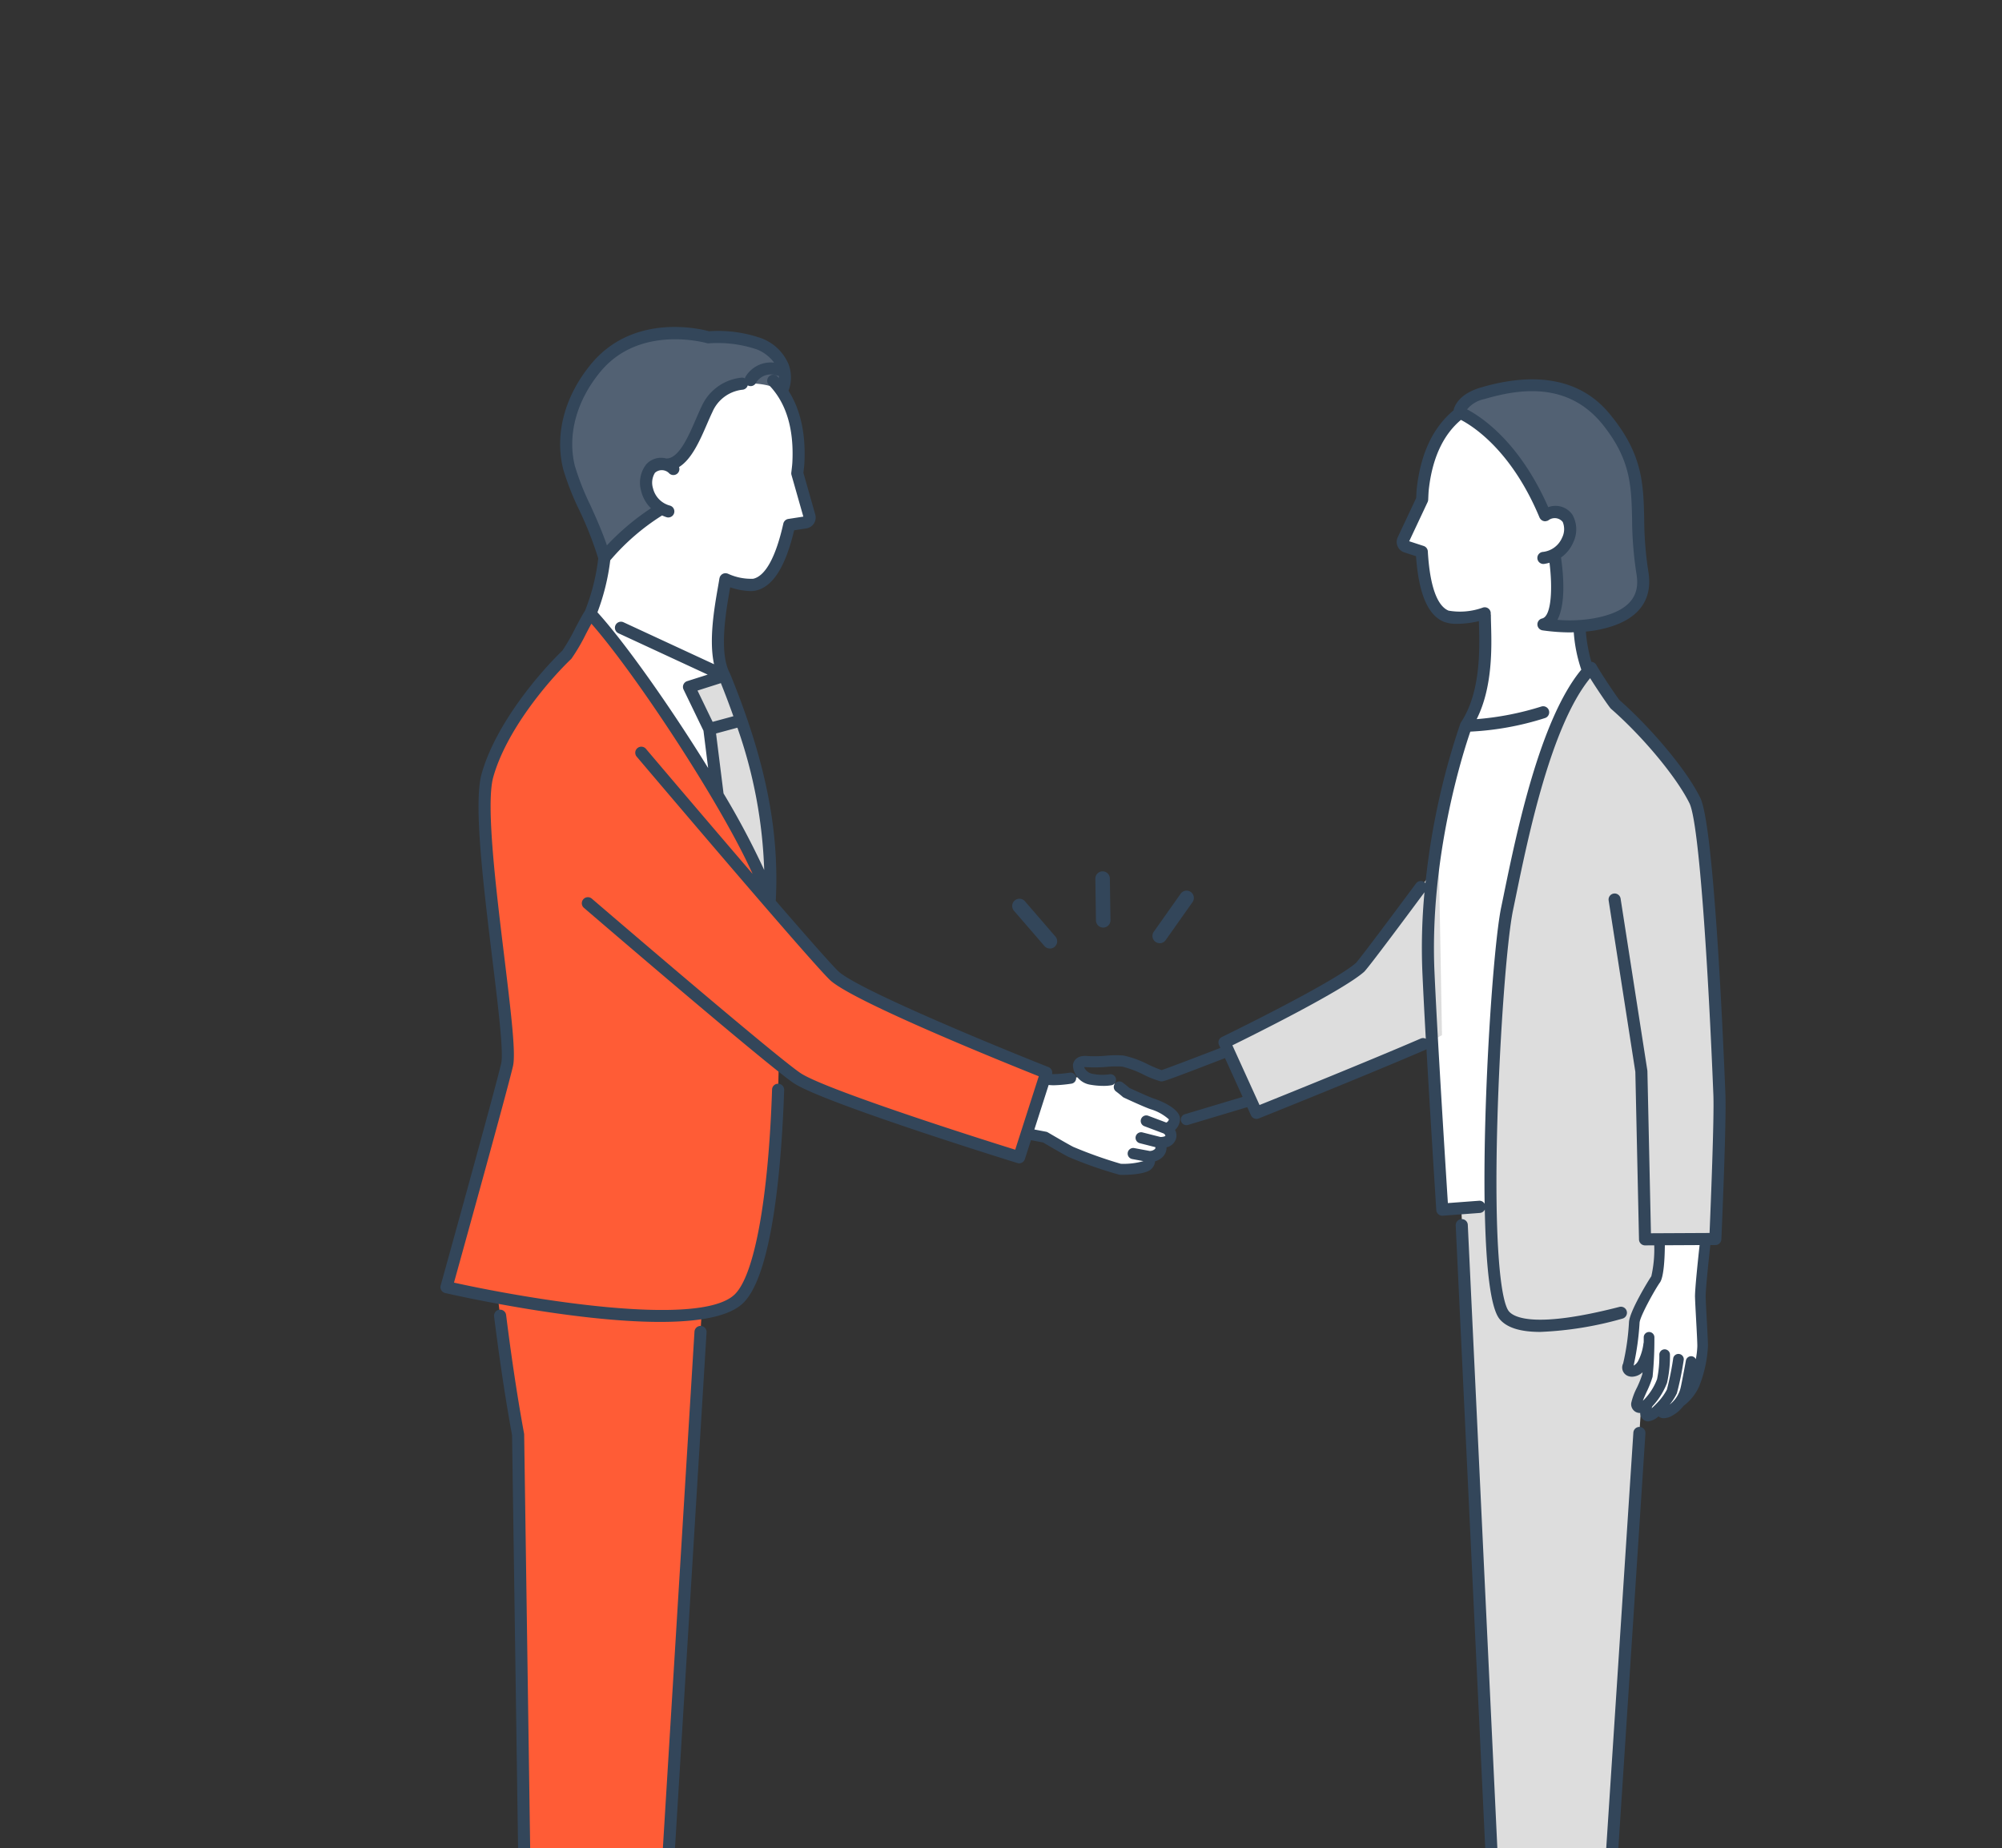
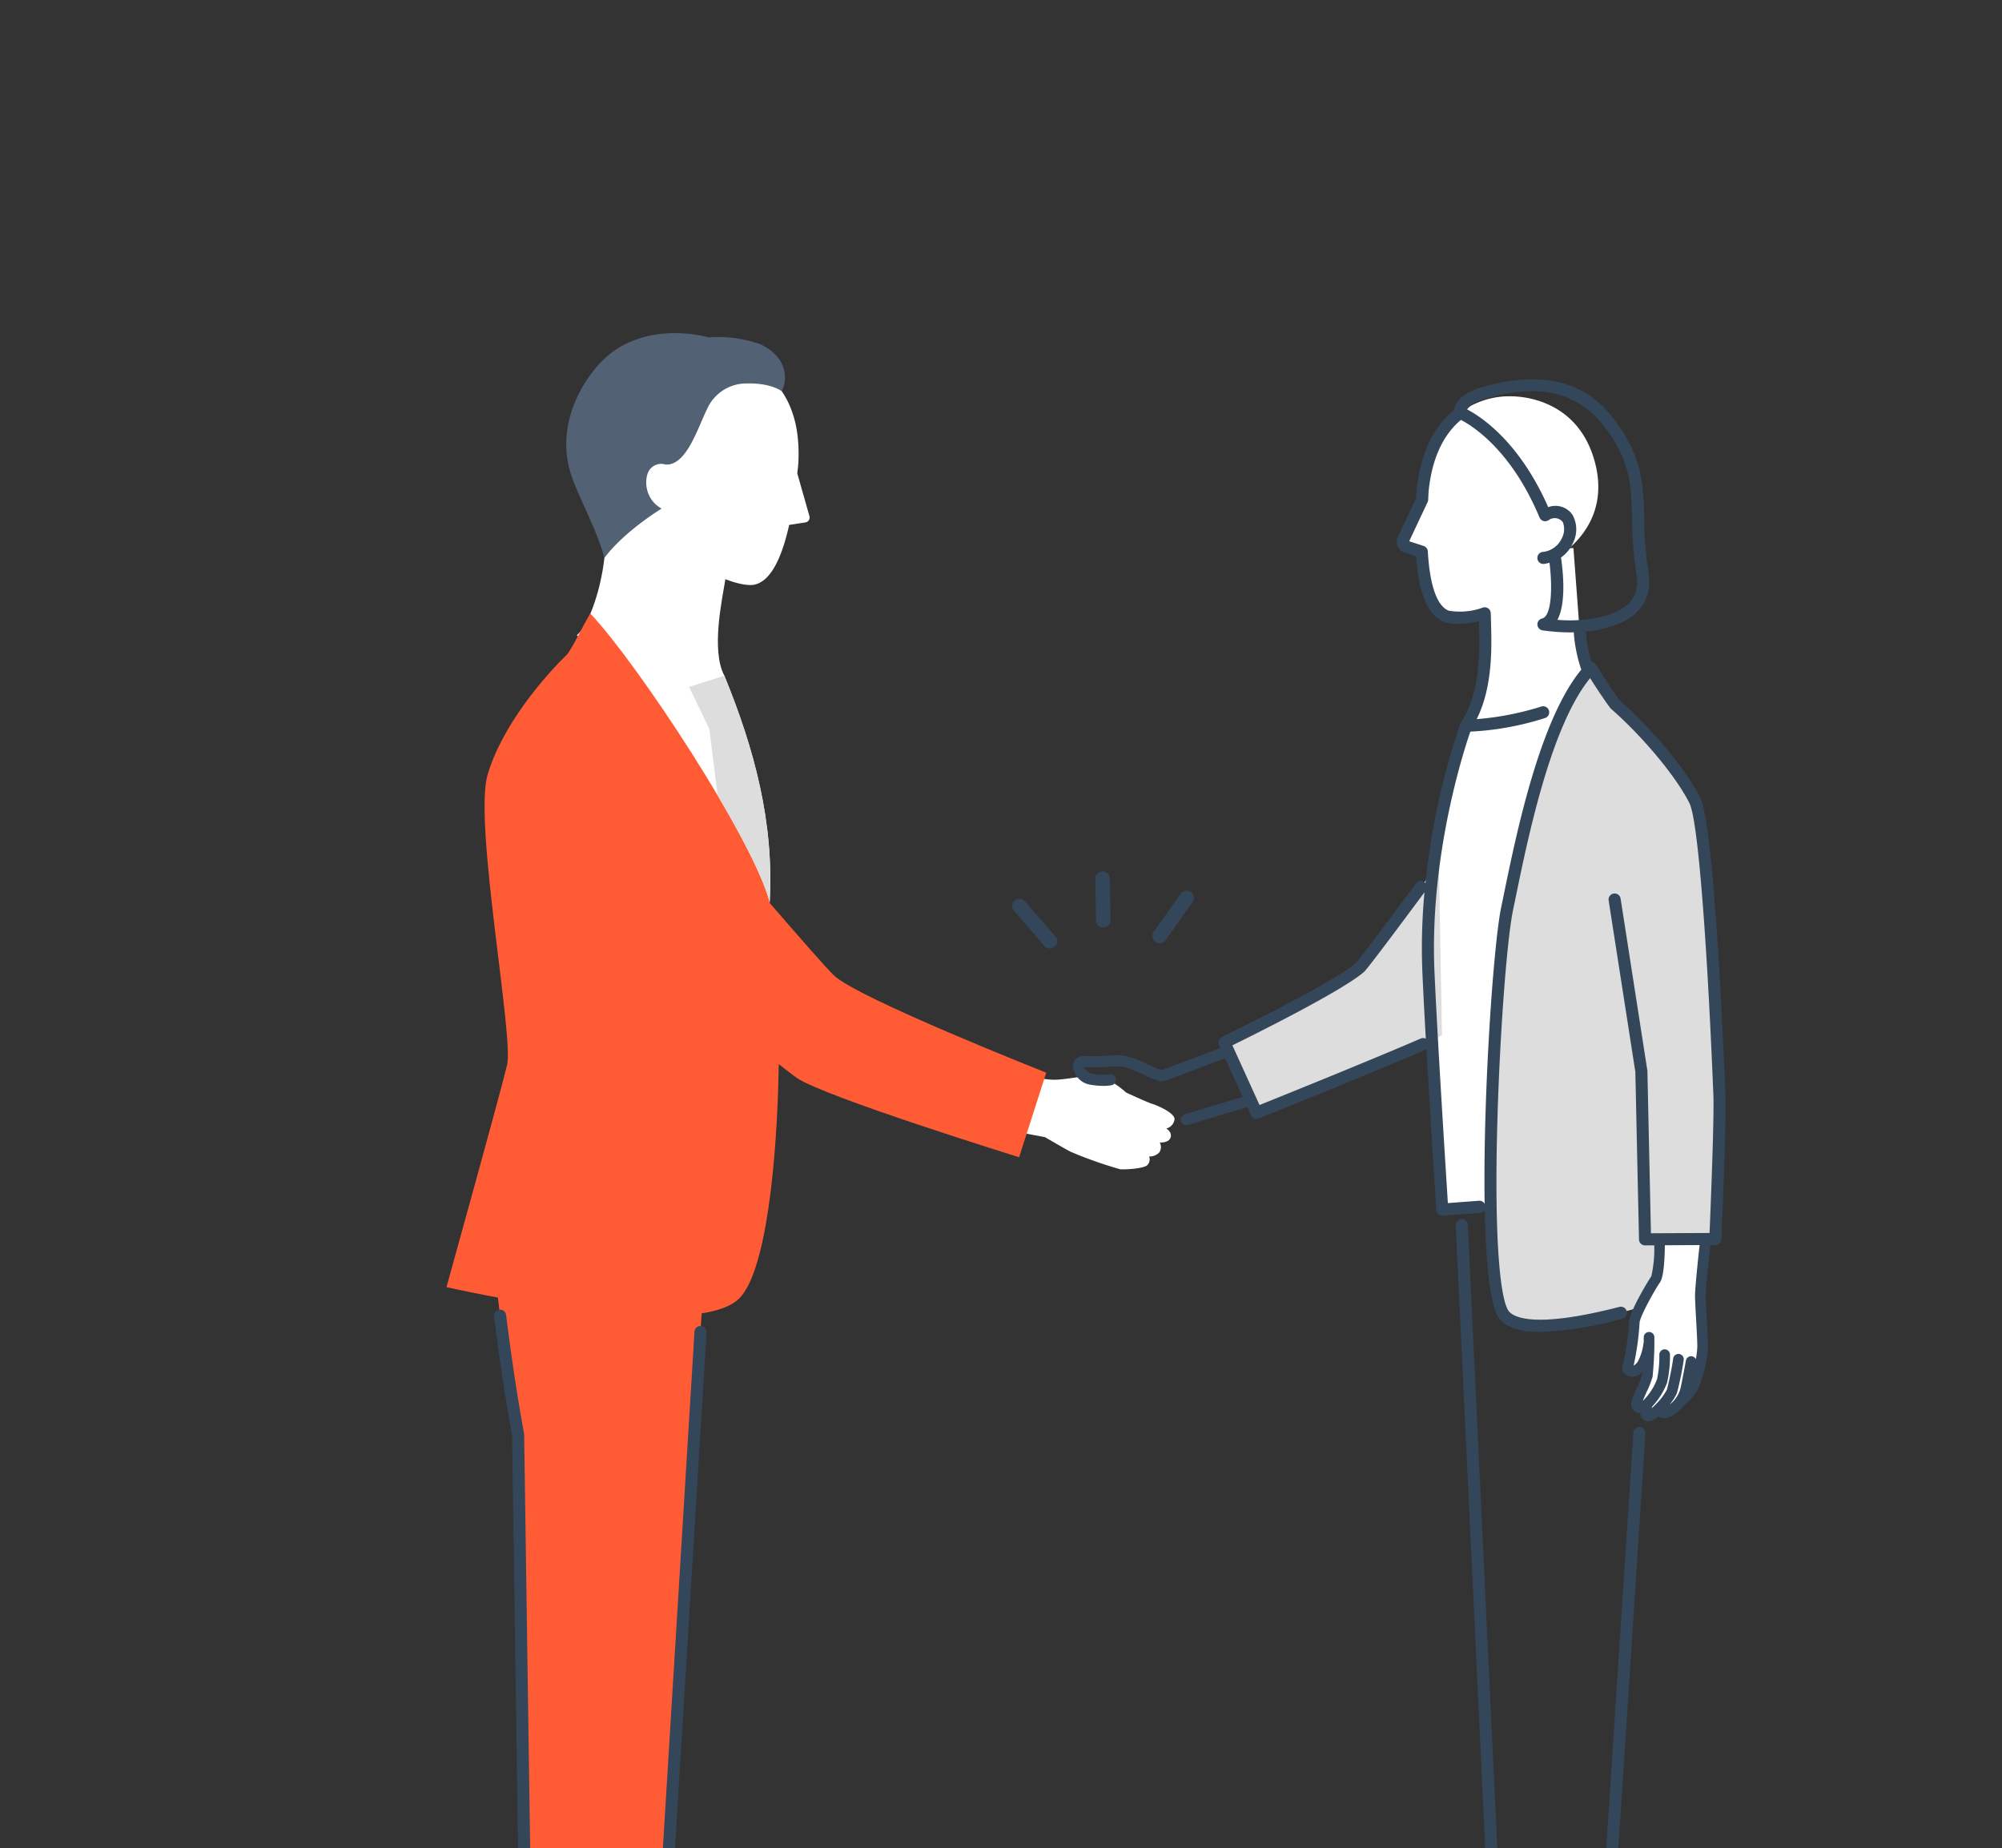
<svg xmlns="http://www.w3.org/2000/svg" width="300" height="277" viewBox="0 0 300 277">
  <rect x="0" y="0" width="300" height="277" fill="#333333" stroke="none" />
  <defs>
    <clipPath id="clip-path">
      <rect id="長方形_35965" data-name="長方形 35965" width="300" height="277" transform="translate(60 5369)" fill="#fff" stroke="#707070" stroke-width="1" />
    </clipPath>
    <clipPath id="clip-path-2">
      <rect id="長方形_35944" data-name="長方形 35944" width="192.577" height="287.764" fill="none" />
    </clipPath>
  </defs>
  <g id="マスクグループ_5026" data-name="マスクグループ 5026" transform="translate(-60 -5369)" clip-path="url(#clip-path)">
    <g id="グループ_64589" data-name="グループ 64589" transform="translate(126 5418)">
      <g id="グループ_64588" data-name="グループ 64588" clip-path="url(#clip-path-2)">
        <path id="パス_156984" data-name="パス 156984" d="M170.732,263.315l-.2,9.04c2.551,3.623,3.234,7.748,1.757,9.419s-3.41,1.254-9.224,3.337-19.568,1.118-20.006-1.261,2.491-3.762,7.133-4.355,10.837-7.151,11.05-7.432.345-8.8.345-8.8Z" fill="#fff" />
        <path id="パス_156985" data-name="パス 156985" d="M171.441,273.8a33.194,33.194,0,0,1-5.647,3.839,30.643,30.643,0,0,1-10.713,2.59c-2.774.151-3.7-.442-4.011-.911a6.545,6.545,0,0,1-.875.175c-4.642.593-7.569,1.976-7.132,4.355s14.192,3.344,20,1.261c.952-.341,1.79-.61,2.549-.837l.084,1.052a36.92,36.92,0,0,0,6.487-.326l.576-4.019c.668-1.671.189-4.454-1.323-7.179" fill="#fff" />
-         <path id="パス_156986" data-name="パス 156986" d="M181.106,143.667l-7.9,121.027c-6.795,1.8-14.013-.316-14.013-.316l-6.32-134.467,27.955,1.083Z" fill="#ddd" />
-         <path id="パス_156987" data-name="パス 156987" d="M153.686,59.757c3.651-5.5,2.795-13.806,2.822-16.567l-.676-9.012,13.947-1.045.88,11.742c.271,3.364.864,6.489,2.075,7.768l-1.53,6.922-15.975,8.762Z" fill="#fff" />
+         <path id="パス_156987" data-name="パス 156987" d="M153.686,59.757c3.651-5.5,2.795-13.806,2.822-16.567l-.676-9.012,13.947-1.045.88,11.742c.271,3.364.864,6.489,2.075,7.768l-1.53,6.922-15.975,8.762" fill="#fff" />
        <path id="パス_156988" data-name="パス 156988" d="M165.074,35.8c-2.487,6.775-12.08,8.485-14.347,7.555-1.394-.571-3.255-2.437-3.67-9.669l-2.343-.766a.743.743,0,0,1-.442-1.022l2.84-6.04c.03-.534.039-1.081.1-1.645C148.854,9.749,160.144,10.4,160.144,10.4s10.014-.576,12.829,9.785c3.037,11.179-7.9,15.621-7.9,15.621" fill="#fff" />
-         <path id="パス_156989" data-name="パス 156989" d="M152.672,12.811s7.643,2.878,12.868,15.412c0,0,2.05-1.355,3.374.481.773,1.075.468,4.109-1.984,5.4,0,0,1.653,9.731-1.641,10.482a24.459,24.459,0,0,0,7.7-.018c6.381-1.151,7.7-4.324,7.12-7.751-1.6-9.538,1.182-14.619-5.129-22.615C168.954,6.56,160.3,8.725,156.137,9.952c-3.309.974-3.465,2.859-3.465,2.859" fill="#526173" />
        <path id="パス_156990" data-name="パス 156990" d="M162.734,131.337l-12.612.945c-.914-14.333-1.725-27.844-2.069-35.617-.862-19.509,5.633-36.907,5.633-36.907a43.239,43.239,0,0,0,16.346-3.807Z" fill="#fff" />
        <path id="パス_156991" data-name="パス 156991" d="M150.082,106.13c-4.35,2.6-27.805,11.643-27.805,11.643l-4.79-10.538S134.145,99.15,137.777,96c.629-.546,10.152-13.426,11.841-15.717Z" fill="#ddd" />
        <path id="パス_156992" data-name="パス 156992" d="M187.977,70.977c-2.1-4.265-7.451-10.489-11.959-14.431-.3-.33-2.551-3.631-3.6-5.451-6.989,7.234-10.654,26.871-12.575,36.083-1.811,8.681-4.384,56.212-.425,60.927,2.317,2.76,10.479,1.428,17.495-.38l9.032-2.541-.257-8.483,5.354-.027s.772-17.548.609-21.623-1.618-39.9-3.672-44.074" fill="#ddd" />
        <path id="パス_156993" data-name="パス 156993" d="M189.589,136.681l-6.906.034s.037,5.137-.59,6.015-3.136,5.206-3.2,6.46a34.953,34.953,0,0,1-.942,6.46c-.439,1,1.255,1.442,2.258-.377a9.063,9.063,0,0,0,.892-3.138,46.564,46.564,0,0,1-.243,5.02c-.219.972-1.568,3.48-1.63,4.17s.69.972,1.693,0c0,0-.784,1.694,0,1.882.371.089,1.113-.505,1.834-1.26l-.005.006s-.1,1.379,1.495.47a4.649,4.649,0,0,0,1.446-1.294,6.813,6.813,0,0,0,2.192-2.689,18.159,18.159,0,0,0,1.254-5.707c0-1.16-.314-5.958-.345-7.369s.795-8.683.795-8.683" fill="#fff" />
        <path id="パス_156994" data-name="パス 156994" d="M153.827,287.137c-4.226,0-8.472-.53-10.454-1.671a2.2,2.2,0,0,1-1.2-1.452,3.16,3.16,0,0,1,.561-2.486c1.067-1.46,3.539-2.446,7.35-2.933a5.461,5.461,0,0,0,.754-.151.9.9,0,0,1,.993.379c.017.027.466.649,3.2.5a29.653,29.653,0,0,0,10.341-2.488,27.4,27.4,0,0,0,2.543-1.521.907.907,0,0,1,1.01,1.506,29.461,29.461,0,0,1-2.713,1.621,31.161,31.161,0,0,1-11.083,2.692c-2.1.115-3.537-.154-4.359-.816-.157.03-.311.055-.461.074-4.322.552-5.685,1.617-6.113,2.2a1.323,1.323,0,0,0-.242,1.088c.82,1.367,12.827,2.714,18.808.573.862-.308,1.71-.587,2.6-.852a.905.905,0,0,1,1.163.8l.021.261a37.615,37.615,0,0,0,4.847-.277l.478-3.334a.867.867,0,0,1,.055-.207c.571-1.429.059-4-1.273-6.4a.906.906,0,1,1,1.585-.88c1.6,2.888,2.138,5.879,1.413,7.848l-.562,3.919a.908.908,0,0,1-.771.769,37.559,37.559,0,0,1-6.686.332.906.906,0,0,1-.82-.754c-.48.155-.955.317-1.434.488a32.18,32.18,0,0,1-9.547,1.173" fill="#231815" />
        <path id="パス_156995" data-name="パス 156995" d="M151.07,280.227a.906.906,0,0,1-.233-1.782c3.793-1.012,8.573-5.707,9.57-6.8.085-.776.161-3.519.2-4.892l.034-1.154a.9.9,0,0,1,.935-.876.906.906,0,0,1,.876.936l-.033,1.144c-.15,5.415-.207,5.49-.452,5.81-.044.058-5.67,6.251-10.662,7.583a.944.944,0,0,1-.234.03" fill="#231815" />
        <path id="パス_156996" data-name="パス 156996" d="M171.4,274.638a.905.905,0,0,1-.791-.462,14.983,14.983,0,0,0-.819-1.3.906.906,0,0,1-.165-.542l.151-6.94a.939.939,0,0,1,.926-.887.908.908,0,0,1,.886.927l-.144,6.646c.265.391.515.8.746,1.206a.907.907,0,0,1-.79,1.35" fill="#231815" />
        <path id="パス_156997" data-name="パス 156997" d="M167.193,266.329a32.168,32.168,0,0,1-8.254-1.082.9.9,0,0,1-.65-.826l-6.151-129.763a.908.908,0,0,1,.863-.949.9.9,0,0,1,.949.862l6.118,129.095a29.021,29.021,0,0,0,12.278.306l6.413-98.256a.906.906,0,1,1,1.808.117l-6.455,98.92a.907.907,0,0,1-.673.817,24.553,24.553,0,0,1-6.246.759" fill="#33465a" />
        <path id="パス_156998" data-name="パス 156998" d="M83.718,120.126l6.879,1.3c1.829,1.072,3.4,1.973,3.891,2.212a62.249,62.249,0,0,0,7.379,2.6c.663.063,3.379-.08,4.015-.582a1.21,1.21,0,0,0,.314-1.334,2.012,2.012,0,0,0,1.5-.58,1.414,1.414,0,0,0,.09-1.517s1.329.1,1.622-.729-.646-1.372-.646-1.372A1.6,1.6,0,0,0,110,118.771c.1-.934-2.514-2.084-3.294-2.319s-3.93-1.7-3.93-1.7-2.83-2.547-4.67-2.547-4.669.661-6.32.614-7.31-1.038-7.31-1.038Z" fill="#fff" />
        <path id="パス_156999" data-name="パス 156999" d="M15.257,273.443,15.3,257.9l12.594-.384.987,14.531-3.014,6.8-9.228-1.633Z" fill="#fff" />
        <path id="パス_157000" data-name="パス 157000" d="M53.825,282.844a6.58,6.58,0,0,0-1.527-3.233c-1.318-1.489-10-1.019-12.146-1.641s-11.271-5.918-11.271-5.918-.024.831-4.059,2.562-9.566-1.171-9.566-1.171c-4.1,4.07-1.606,9.687-1.606,9.687l.341,2.949c4.208.609,10.978.779,10.978.779s-.047-1.476-.042-2.606c3.612.531,9.876,2.256,14.917,1.811,5.312-.469,13.981-3.219,13.981-3.219" fill="#fff" />
        <path id="パス_157001" data-name="パス 157001" d="M8.52,144.665S9.735,155.711,11.637,166l1.531,105.321s9.45,2.469,18.455-.608l7.708-125.985Z" fill="#ff5c36" />
        <path id="パス_157002" data-name="パス 157002" d="M20.449,46.188c1.505-1.146,3.5-6.1,4.122-11.575l1.82-10.937,18.147,3.018L42.7,37.8c-.452,2.931-2.194,10.6-.158,14.461L31.89,59.5Z" fill="#fff" />
        <path id="パス_157003" data-name="パス 157003" d="M42.544,52.264c4.461,10.892,7.476,21.982,6.79,33.942L34.215,80.687,22.471,42.959Z" fill="#fff" />
        <path id="パス_157004" data-name="パス 157004" d="M34.137,28.841c1.358,7.089,10.548,10.327,12.936,9.777,1.467-.338,3.606-1.879,5.185-8.948l2.437-.377a.743.743,0,0,0,.6-.937l-1.825-6.42c.057-.531.137-1.073.165-1.64C54.359,5.754,43.113,4.568,43.113,4.568s-9.79-2.189-14.243,7.58c-4.806,10.541,5.267,16.693,5.267,16.693" fill="#fff" />
        <path id="パス_157005" data-name="パス 157005" d="M45.183,8.5a6.469,6.469,0,0,0-5.254,3.855c-1.443,2.964-3.115,8.5-6.23,8.261a2.118,2.118,0,0,0-2.2.6c-1.01,1.007-1.152,4.464,1.643,6.007,0,0-5.594,3.385-8.567,7.391-1.389-5.026-4.332-9.762-5.28-13.459-1.3-5.081.315-10.57,3.965-15,6.374-7.736,16.891-4.6,16.891-4.6a19.19,19.19,0,0,1,7.645.989c2.9,1.216,4.739,3.972,3.363,7.1,0,0-1.7-1.416-5.973-1.146" fill="#526173" />
        <path id="パス_157006" data-name="パス 157006" d="M58.958,97.181c-1.2-1.171-5.061-5.575-9.587-10.816-.013-.052-.025-.108-.038-.158-2.341-9.183-19.506-35.412-26.862-43.248-.836,1.211-2.569,4.979-3.527,6.165C15.558,52.365,9.073,59.957,7.037,67.235S11,106.314,9.988,110.593.906,143.9.906,143.9s36.933,8.474,43.838,1.728c4.023-3.93,5.71-20.332,5.955-35.156,1.223.978,2.167,1.706,2.716,2.08,4.185,2.858,33.3,11.883,33.3,11.883l4.064-12.67S62.394,100.544,58.958,97.181" fill="#ff5c36" />
        <path id="パス_157007" data-name="パス 157007" d="M49.333,86.206c-.894-3.506-3.95-9.5-7.8-16L40.3,60.255l-3.048-6.308,5.295-1.683C47,63.156,50.019,74.246,49.333,86.206" fill="#ddd" />
        <path id="パス_157008" data-name="パス 157008" d="M24.969,287.764h-.023c-.279-.007-6.872-.178-11.084-.788a.908.908,0,0,1-.772-.793l-.34-2.949a.906.906,0,1,1,1.8-.208l.26,2.249c3.139.4,7.361.58,9.227.646-.01-.5-.019-1.125-.017-1.674a.907.907,0,0,1,.907-.9h0a.906.906,0,0,1,.9.911c0,1.114.041,2.569.041,2.573a.907.907,0,0,1-.906.935" fill="#231815" />
        <path id="パス_157009" data-name="パス 157009" d="M38.1,287.042a54.253,54.253,0,0,1-10.08-1.309c-1.482-.289-2.761-.54-3.764-.659-3.439-.408-10.614-1.035-10.686-1.042a.9.9,0,0,1-.75-.535c-.112-.252-2.695-6.238,1.8-10.7a.906.906,0,0,1,1.059-.16c.052.027,5.2,2.678,8.788,1.142,2.785-1.2,3.441-1.876,3.559-2.023a.9.9,0,0,1,.417-.5.914.914,0,0,1,.9.008c2.511,1.458,9.395,5.348,11.067,5.833a27.643,27.643,0,0,0,4.258.365c4.5.205,7.312.412,8.315,1.545a7.5,7.5,0,0,1,1.748,3.726.9.9,0,0,1-.626.971c-.357.114-8.825,2.786-14.175,3.259-.6.052-1.2.076-1.822.076M14.3,282.277c1.776.157,7.279.654,10.175,1,1.07.128,2.381.384,3.9.681,3.469.679,7.791,1.521,11.393,1.205,4.221-.373,10.725-2.252,12.983-2.933a5.7,5.7,0,0,0-1.128-2.016c-.593-.641-4.787-.832-7.039-.934a26.313,26.313,0,0,1-4.681-.436c-1.911-.554-8.515-4.3-10.786-5.609a14.612,14.612,0,0,1-3.934,2.214c-3.584,1.539-8.07-.162-9.712-.9-2.458,2.888-1.6,6.443-1.17,7.73m13.679-10.255v0Zm0,0h0Zm0,0v0Zm0-.015v0m0,0v0Z" fill="#231815" />
        <path id="パス_157010" data-name="パス 157010" d="M21.6,273.175a37.237,37.237,0,0,1-8.658-.977.906.906,0,0,1-.677-.863L10.733,166.09c-1.2-6.5-2.126-13.257-2.692-17.791a.907.907,0,0,1,1.8-.225c.565,4.527,1.491,11.284,2.689,17.762a.966.966,0,0,1,.015.151l1.52,104.607c2.215.46,9.58,1.686,16.692-.549l7.311-119.48a.924.924,0,0,1,.96-.85.908.908,0,0,1,.85.96L32.529,270.769a.907.907,0,0,1-.612.8,32.138,32.138,0,0,1-10.32,1.6" fill="#33465a" />
-         <path id="パス_157011" data-name="パス 157011" d="M110.826,118.858c.2-1.888-3.842-3.192-3.883-3.205-.515-.154-2.458-1.028-3.71-1.61-.165-.143-.527-.45-1-.806a.834.834,0,0,0-1,1.336c.58.434.98.792.983.795a.8.8,0,0,0,.206.136c.328.153,3.229,1.5,4.042,1.747a7.167,7.167,0,0,1,2.694,1.509.687.687,0,0,1-.389.477l-2.717-1.022a.834.834,0,0,0-.587,1.561l2.912,1.1c.084.062.289.229.247.349-.031.087-.406.18-.728.175l-2.695-.684a.833.833,0,0,0-.409,1.616l2.341.594a.34.34,0,0,1-.059.269,1.143,1.143,0,0,1-.794.3l-2.312-.43a.834.834,0,1,0-.307,1.64l1.679.312a10.8,10.8,0,0,1-3.384.4,65.068,65.068,0,0,1-7.1-2.523c-.283-.137-1.178-.625-3.832-2.18a.828.828,0,0,0-.267-.1L89,120.278l2.139-6.67q.363.033.615.04.1,0,.2,0a20.44,20.44,0,0,0,2.586-.238.834.834,0,1,0-.225-1.653,17.184,17.184,0,0,1-2.51.221c-.04,0-.107-.007-.153-.01a.9.9,0,0,0-.539-1.046c-7.849-3.1-28.813-11.738-31.524-14.392C58.432,95.4,54.679,91.122,50.249,86c.563-10.585-1.556-21.109-6.866-34.075-.006-.015-.019-.025-.026-.039s0-.027-.012-.04c-1.628-3.089-.556-9.226.019-12.524.019-.106.035-.2.052-.3a10.391,10.391,0,0,0,3.028.566,3.724,3.724,0,0,0,.832-.083c2.543-.585,4.419-3.542,5.727-9.03l1.829-.282a1.65,1.65,0,0,0,1.335-2.082l-1.776-6.246.031-.271c.048-.406.1-.82.119-1.249.216-4.357-.594-7.962-2.38-10.782a5.63,5.63,0,0,0-.027-4.052,7.115,7.115,0,0,0-3.99-3.8,19.619,19.619,0,0,0-7.9-1.069C38.786.246,28.87-2.085,22.557,5.577c-3.972,4.821-5.482,10.58-4.144,15.8a39.894,39.894,0,0,0,2.374,6.04,52.878,52.878,0,0,1,2.859,7.273,30.816,30.816,0,0,1-1.987,7.856c-.389.586-.9,1.559-1.454,2.6a30.132,30.132,0,0,1-1.933,3.365C14.725,51.92,8.232,59.6,6.165,66.991c-1.231,4.4.275,16.736,1.6,27.621.886,7.269,1.724,14.134,1.337,15.773C8.112,114.6.114,143.369.033,143.66A.906.906,0,0,0,.7,144.786c1.071.246,19.078,4.329,32.218,4.329,5.6,0,10.312-.742,12.456-2.836,4.558-4.453,5.8-21.909,6.132-31.919a.906.906,0,0,0-.875-.936.886.886,0,0,0-.937.875c-.544,16.327-2.633,27.8-5.587,30.683-5.217,5.1-31.287.638-42.077-1.754,1.4-5.054,7.923-28.557,8.836-32.427.439-1.859-.21-7.447-1.3-16.408C8.325,84.206,6.779,71.528,7.911,67.479c1.971-7.047,8.256-14.442,11.66-17.7a1.036,1.036,0,0,0,.077-.085,28.278,28.278,0,0,0,2.161-3.7c.277-.525.559-1.06.813-1.519,6.5,7.387,19.312,26.749,24.159,37.5C39.119,73.053,30.937,63.4,30.793,63.228A.906.906,0,1,0,29.409,64.4c1.039,1.226,25.489,30.075,28.915,33.43C61.561,101,84.947,110.418,89.661,112.3L86.13,123.306c-10.257-3.2-29.072-9.361-32.2-11.5-4.1-2.8-30.97-25.89-31.242-26.123A.906.906,0,0,0,21.5,87.058c1.109.954,27.222,23.392,31.4,26.245,4.25,2.9,32.353,11.631,33.547,12a.9.9,0,0,0,.268.041.908.908,0,0,0,.864-.63l.91-2.837,1.808.342c2.124,1.244,3.377,1.954,3.826,2.171a60.162,60.162,0,0,0,7.662,2.679c.083.008.245.013.462.013,1.041,0,3.337-.13,4.148-.77a1.827,1.827,0,0,0,.7-1.271,2.518,2.518,0,0,0,1.219-.745,1.932,1.932,0,0,0,.489-1.345,1.916,1.916,0,0,0,1.385-1.176,1.764,1.764,0,0,0-.109-1.433,2.277,2.277,0,0,0,.741-1.485M20.17,20.928c-1.194-4.654.187-9.829,3.787-14.2,5.9-7.168,15.831-4.336,15.933-4.307a.942.942,0,0,0,.332.034,18.369,18.369,0,0,1,7.22.922A5.879,5.879,0,0,1,50,5.35,4.408,4.408,0,0,0,45.68,7.526a.848.848,0,0,0-.057.188.783.783,0,0,0-.467-.118,7.344,7.344,0,0,0-6.043,4.365c-.27.554-.548,1.2-.841,1.874-1.085,2.511-2.55,5.926-4.431,5.876a2.994,2.994,0,0,0-2.985.861,4.471,4.471,0,0,0-.772,4.034,5.326,5.326,0,0,0,1.461,2.565,36.96,36.96,0,0,0-6.6,5.564c-.723-2.132-1.657-4.2-2.5-6.063a38.582,38.582,0,0,1-2.268-5.744m3.351,21.839a33.263,33.263,0,0,0,1.917-7.791,33.834,33.834,0,0,1,7.77-6.726,6.376,6.376,0,0,0,.657.26.891.891,0,0,0,.272.042.906.906,0,0,0,.272-1.771,3.545,3.545,0,0,1-2.563-2.6,2.826,2.826,0,0,1,.289-2.319,1.528,1.528,0,0,1,2.152.093.9.9,0,0,0,1.461-.96c1.9-1.166,3.144-4.02,4.188-6.437.282-.65.548-1.267.807-1.8a5.56,5.56,0,0,1,4.471-3.346.9.9,0,0,0,.827-.656l0,0a.9.9,0,0,0,1.228-.365,2.621,2.621,0,0,1,3.174-1.106.862.862,0,0,0,.241.024,3.486,3.486,0,0,1,.023.354c-.057-.061-.1-.13-.163-.19a.906.906,0,1,0-1.3,1.259c2.561,2.653,3.734,6.528,3.486,11.519-.019.386-.064.76-.108,1.126l-.054.463a.915.915,0,0,0,.03.345l1.775,6.241-2.254.349a.905.905,0,0,0-.745.7c-1.114,4.983-2.671,7.841-4.506,8.263a8.278,8.278,0,0,1-3.835-.775.875.875,0,0,0-.1-.018.75.75,0,0,0-.094-.034c-.027,0-.052,0-.078,0a.915.915,0,0,0-.189.009.894.894,0,0,0-.155.035.866.866,0,0,0-.166.078.846.846,0,0,0-.133.091.813.813,0,0,0-.119.129.786.786,0,0,0-.1.15.714.714,0,0,0-.044.068.7.7,0,0,0-.018.1.82.82,0,0,0-.035.094c-.058.374-.137.827-.227,1.339-.54,3.1-1.377,7.91-.582,11.544L27.433,44.26a.906.906,0,0,0-.762,1.645l13.378,6.2-3.076.978a.906.906,0,0,0-.541,1.258l2.983,6.174.7,5.589c-5.727-9.282-12.481-18.819-16.592-23.338m15,11.728,3.5-1.113c.682,1.7,1.3,3.345,1.875,4.961l-3.11.842Zm3.9,15.424-1.123-8.993,3.2-.865a71.3,71.3,0,0,1,4.016,21.327,121.05,121.05,0,0,0-6.089-11.469" fill="#33465a" />
        <path id="パス_157012" data-name="パス 157012" d="M107.781,92.356a1.076,1.076,0,0,1-.627-.2,1.088,1.088,0,0,1-.26-1.516l4.026-5.7A1.088,1.088,0,0,1,112.7,86.2l-4.026,5.7a1.086,1.086,0,0,1-.889.46" fill="#33465a" />
        <path id="パス_157013" data-name="パス 157013" d="M91.329,93.154a1.083,1.083,0,0,1-.824-.377L85.946,87.5a1.088,1.088,0,1,1,1.647-1.422l4.559,5.281a1.088,1.088,0,0,1-.823,1.8" fill="#33465a" />
        <path id="パス_157014" data-name="パス 157014" d="M99.317,90.016a1.089,1.089,0,0,1-1.088-1.071l-.092-6.257a1.088,1.088,0,0,1,1.071-1.1h.016a1.088,1.088,0,0,1,1.088,1.071l.093,6.257a1.089,1.089,0,0,1-1.072,1.1Z" fill="#33465a" />
        <path id="パス_157015" data-name="パス 157015" d="M192.554,115.015c-.375-9.395-1.756-40.364-3.764-44.439-2.276-4.621-7.932-10.99-12.123-14.666-.361-.453-2.447-3.5-3.467-5.268a.9.9,0,0,0-.674-.447c-.018,0-.036.007-.054.006a22.56,22.56,0,0,1-.831-4.545c.512-.052,1.021-.11,1.512-.2,7.486-1.35,8.4-5.527,7.853-8.793a52.727,52.727,0,0,1-.622-7.941c-.119-5.058-.222-9.426-4.689-15.086-1.646-2.085-6.651-8.433-19.814-4.555-3.252.958-3.933,2.766-4.075,3.426-3.049,2.536-4.9,6.424-5.493,11.606-.047.424-.066.839-.085,1.246l-.013.278-2.763,5.876a1.648,1.648,0,0,0,.979,2.271l1.76.575c.4,5.627,1.777,8.847,4.192,9.838a5.466,5.466,0,0,0,1.988.3,14.861,14.861,0,0,0,3.241-.406c.005.193.009.384.015.6.1,3.523.28,10.08-2.7,14.562-.012.019-.014.04-.024.059a.85.85,0,0,0-.07.125A109.037,109.037,0,0,0,147.6,83.369a.877.877,0,0,0-.142-.157.907.907,0,0,0-1.268.188c-7.746,10.447-8.864,11.775-9,11.915-3.5,3.036-19.927,11.024-20.093,11.1a.907.907,0,0,0-.429,1.191l.2.447c-3.944,1.524-7.92,3.035-8.8,3.324a19.189,19.189,0,0,1-1.987-.83,15.08,15.08,0,0,0-3.706-1.354,14.672,14.672,0,0,0-2.61.025,19.075,19.075,0,0,1-2.948.043c-1.358-.108-1.951.652-2.039,1.341a3.074,3.074,0,0,0,2.616,2.966,11.137,11.137,0,0,0,1.91.172,6.563,6.563,0,0,0,1.279-.1.834.834,0,0,0-.354-1.63,7.569,7.569,0,0,1-2.551-.081,1.692,1.692,0,0,1-1.228-1,1.257,1.257,0,0,1,.229,0,20.972,20.972,0,0,0,3.2-.041,13.666,13.666,0,0,1,2.305-.032,15.125,15.125,0,0,1,3.21,1.216,13.723,13.723,0,0,0,2.537.992c.3.054.429.077,9.635-3.484l2.641,5.811-8.663,2.6a.834.834,0,0,0,.479,1.6l8.88-2.662.558,1.228a.907.907,0,0,0,.825.531.887.887,0,0,0,.337-.066c.16-.063,16.029-6.421,25.01-10.3a.883.883,0,0,0,.124-.086c.364,6.416.855,14.469,1.471,24.115a.9.9,0,0,0,.9.849.515.515,0,0,0,.068,0l5.569-.417a.888.888,0,0,0,.732-.511c.16,8.224.8,14.731,2.231,16.431,1.07,1.275,3.085,1.912,6.084,1.912a52.285,52.285,0,0,0,12.331-2,.907.907,0,0,0-.452-1.756c-12.72,3.279-15.828,1.565-16.575.676-1.181-1.406-2.258-9.6-1.739-28.368.36-13.024,1.418-27.285,2.357-31.791l.391-1.892c1.871-9.092,5.285-25.686,11.157-32.854,1.151,1.847,2.769,4.2,3.069,4.537.024.026.05.052.076.075,4.78,4.179,9.828,10.261,11.743,14.149,1.471,2.986,2.847,25.413,3.579,43.709.139,3.476-.42,17.108-.571,20.685l-8.784.044-.53-24.292c0-.041-.006-.08-.011-.12l-4.006-25.743a.906.906,0,1,0-1.791.279l4,25.684.549,25.122a.906.906,0,0,0,.906.887h0l1.376-.007a18.248,18.248,0,0,1-.437,4.64c-.39.545-3.265,5.245-3.347,6.883a35.456,35.456,0,0,1-.875,6.18,1.362,1.362,0,0,0,.612,1.827,1.634,1.634,0,0,0,.721.161,2.4,2.4,0,0,0,1.575-.664,3.222,3.222,0,0,1-.048.326,15.538,15.538,0,0,1-.787,1.958,9.544,9.544,0,0,0-.86,2.315,1.325,1.325,0,0,0,.722,1.367,1.382,1.382,0,0,0,.6.131l.025,0a1.52,1.52,0,0,0,.138.582,1.2,1.2,0,0,0,.814.653.913.913,0,0,0,.223.026,2.774,2.774,0,0,0,1.566-.755c.029.022.047.052.078.072a1.344,1.344,0,0,0,.731.206,2.714,2.714,0,0,0,1.307-.415,5.417,5.417,0,0,0,1.632-1.432,7.436,7.436,0,0,0,2.348-2.939,18.964,18.964,0,0,0,1.315-6.012c0-.648-.092-2.355-.182-4.005-.073-1.35-.149-2.746-.163-3.381-.022-.987.436-5.378.7-7.763l.753,0a.907.907,0,0,0,.9-.867c.031-.718.771-17.632.608-21.7M146.9,106.646c-7.8,3.371-20.812,8.617-24.16,9.963l-4.067-8.947c3.4-1.67,16.433-8.149,19.695-10.977.168-.146.617-.538,9.091-11.963a89.246,89.246,0,0,0-.315,11.983c.115,2.6.286,5.926.512,9.97a.9.9,0,0,0-.756-.029m9.491-95.825c5.144-1.515,12.6-2.754,17.878,3.939,4.092,5.185,4.183,9.077,4.3,14a54.8,54.8,0,0,0,.647,8.2c.389,2.316.15,5.53-6.387,6.709a21.384,21.384,0,0,1-5.45.225c1.353-2.542.834-7.339.538-9.338a5.336,5.336,0,0,0,1.837-2.279,4.472,4.472,0,0,0-.108-4.107,3.083,3.083,0,0,0-3.644-1.159c-4.315-9.8-10.022-13.541-12.163-14.656a4.513,4.513,0,0,1,2.552-1.538m2.95,74.285-.39,1.887c-1.15,5.51-2.727,28.076-2.478,44.427a.879.879,0,0,0-.853-.459l-4.655.349c-1.036-16.294-1.713-27.96-2.009-34.684-.757-17.128,4.282-32.808,5.372-35.973a43.627,43.627,0,0,0,11.186-2.033.906.906,0,0,0-.543-1.729,43.619,43.619,0,0,1-9.69,1.891c2.406-4.785,2.249-10.771,2.156-14.138-.017-.575-.03-1.064-.027-1.445a.847.847,0,0,0-.03-.158.9.9,0,0,0-1.155-.985,10.008,10.008,0,0,1-5.158.464c-1.74-.713-2.815-3.785-3.108-8.882a.908.908,0,0,0-.624-.81l-2.167-.708,2.761-5.873a.925.925,0,0,0,.085-.336l.022-.472c.017-.366.032-.739.075-1.121.53-4.674,2.156-8.153,4.81-10.384,1.805.939,7.6,4.6,11.78,14.637a.817.817,0,0,0,.064.107c.007.012.008.025.015.037s.015.012.02.02a.886.886,0,0,0,.534.364c.017,0,.034,0,.051.008a.882.882,0,0,0,.153.022c.029,0,.058-.014.088-.017a.934.934,0,0,0,.154-.031.738.738,0,0,0,.106-.022.658.658,0,0,0,.07-.047c.024-.013.052-.014.075-.029a1.535,1.535,0,0,1,2.145.251,2.836,2.836,0,0,1-.09,2.338,3.546,3.546,0,0,1-2.952,2.155.906.906,0,0,0,.128,1.8.82.82,0,0,0,.13-.009,6.517,6.517,0,0,0,.8-.175c.459,3.6.343,8.022-1.108,8.353a.907.907,0,0,0,.077,1.782,30.2,30.2,0,0,0,4.144.305c.179,0,.345-.018.522-.022a22.2,22.2,0,0,0,1.131,5.607c-6.219,7.508-9.709,24.453-11.618,33.735M188,145.382c.014.661.088,2.008.165,3.432.089,1.629.18,3.314.18,3.919a12.232,12.232,0,0,1-.227,1.968.783.783,0,0,0-.556-.432.8.8,0,0,0-.929.64c-.006.032-.594,3.222-.777,4.011A4.486,4.486,0,0,1,184.2,161.5a8.157,8.157,0,0,0,1.078-1.678,45.3,45.3,0,0,0,1.034-5.047.8.8,0,0,0-1.575-.25,42.875,42.875,0,0,1-.953,4.737,8.712,8.712,0,0,1-1.553,2.089l-.01.011a9.848,9.848,0,0,1-.727.7c.033-.1.075-.2.117-.3a10.777,10.777,0,0,0,2.193-3.508,18.013,18.013,0,0,0,.442-4.23.8.8,0,0,0-.793-.8h0a.8.8,0,0,0-.8.793,16.64,16.64,0,0,1-.342,3.677,8.9,8.9,0,0,1-1.941,3.062c-.068.066-.131.122-.188.168.155-.4.393-.931.573-1.333a15.113,15.113,0,0,0,.886-2.256,56.8,56.8,0,0,0,.27-5.91.8.8,0,0,0-.792-.8h-.005a.8.8,0,0,0-.8.792c0,.247,0,.52-.008.806a.576.576,0,0,0-.027.073,7.821,7.821,0,0,1-.766,2.6,1.733,1.733,0,0,1-.714.766,40.978,40.978,0,0,0,.892-6.424c.047-.934,2.29-4.972,3.052-6.036.591-.829.718-3.718.736-5.576l5.207-.026c-.226,2.056-.714,6.65-.689,7.79" fill="#33465a" />
      </g>
    </g>
  </g>
</svg>